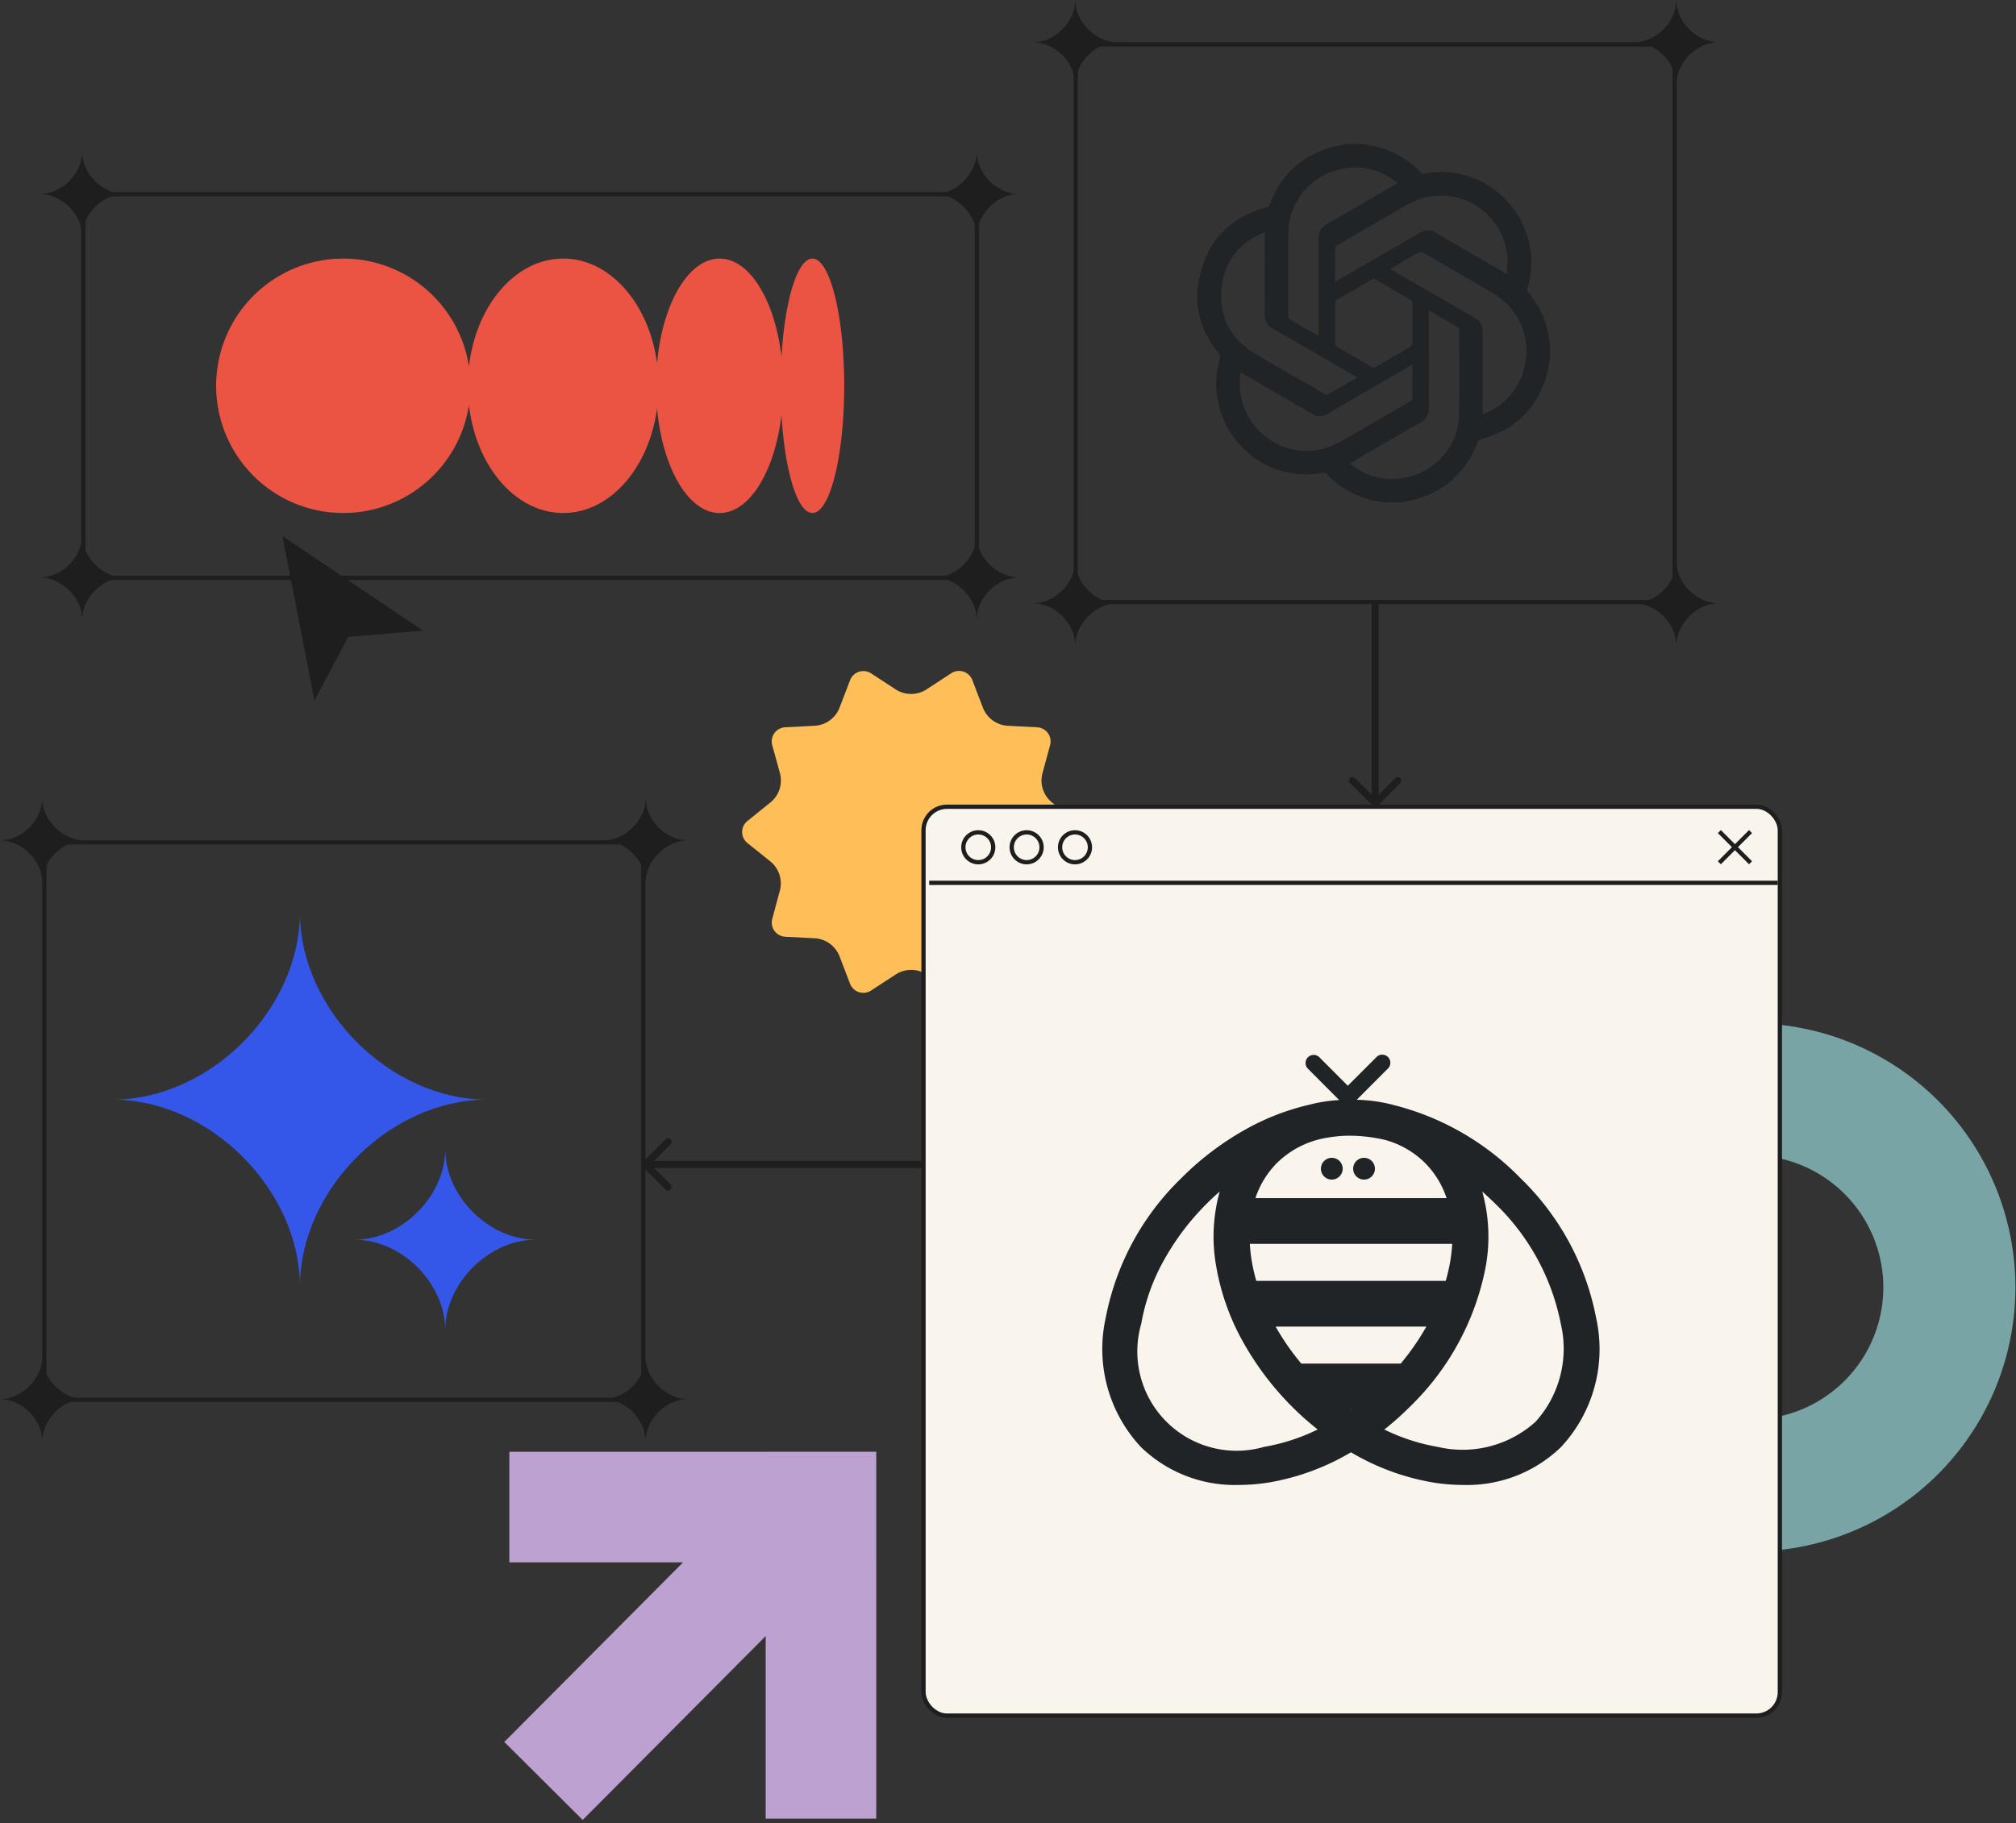
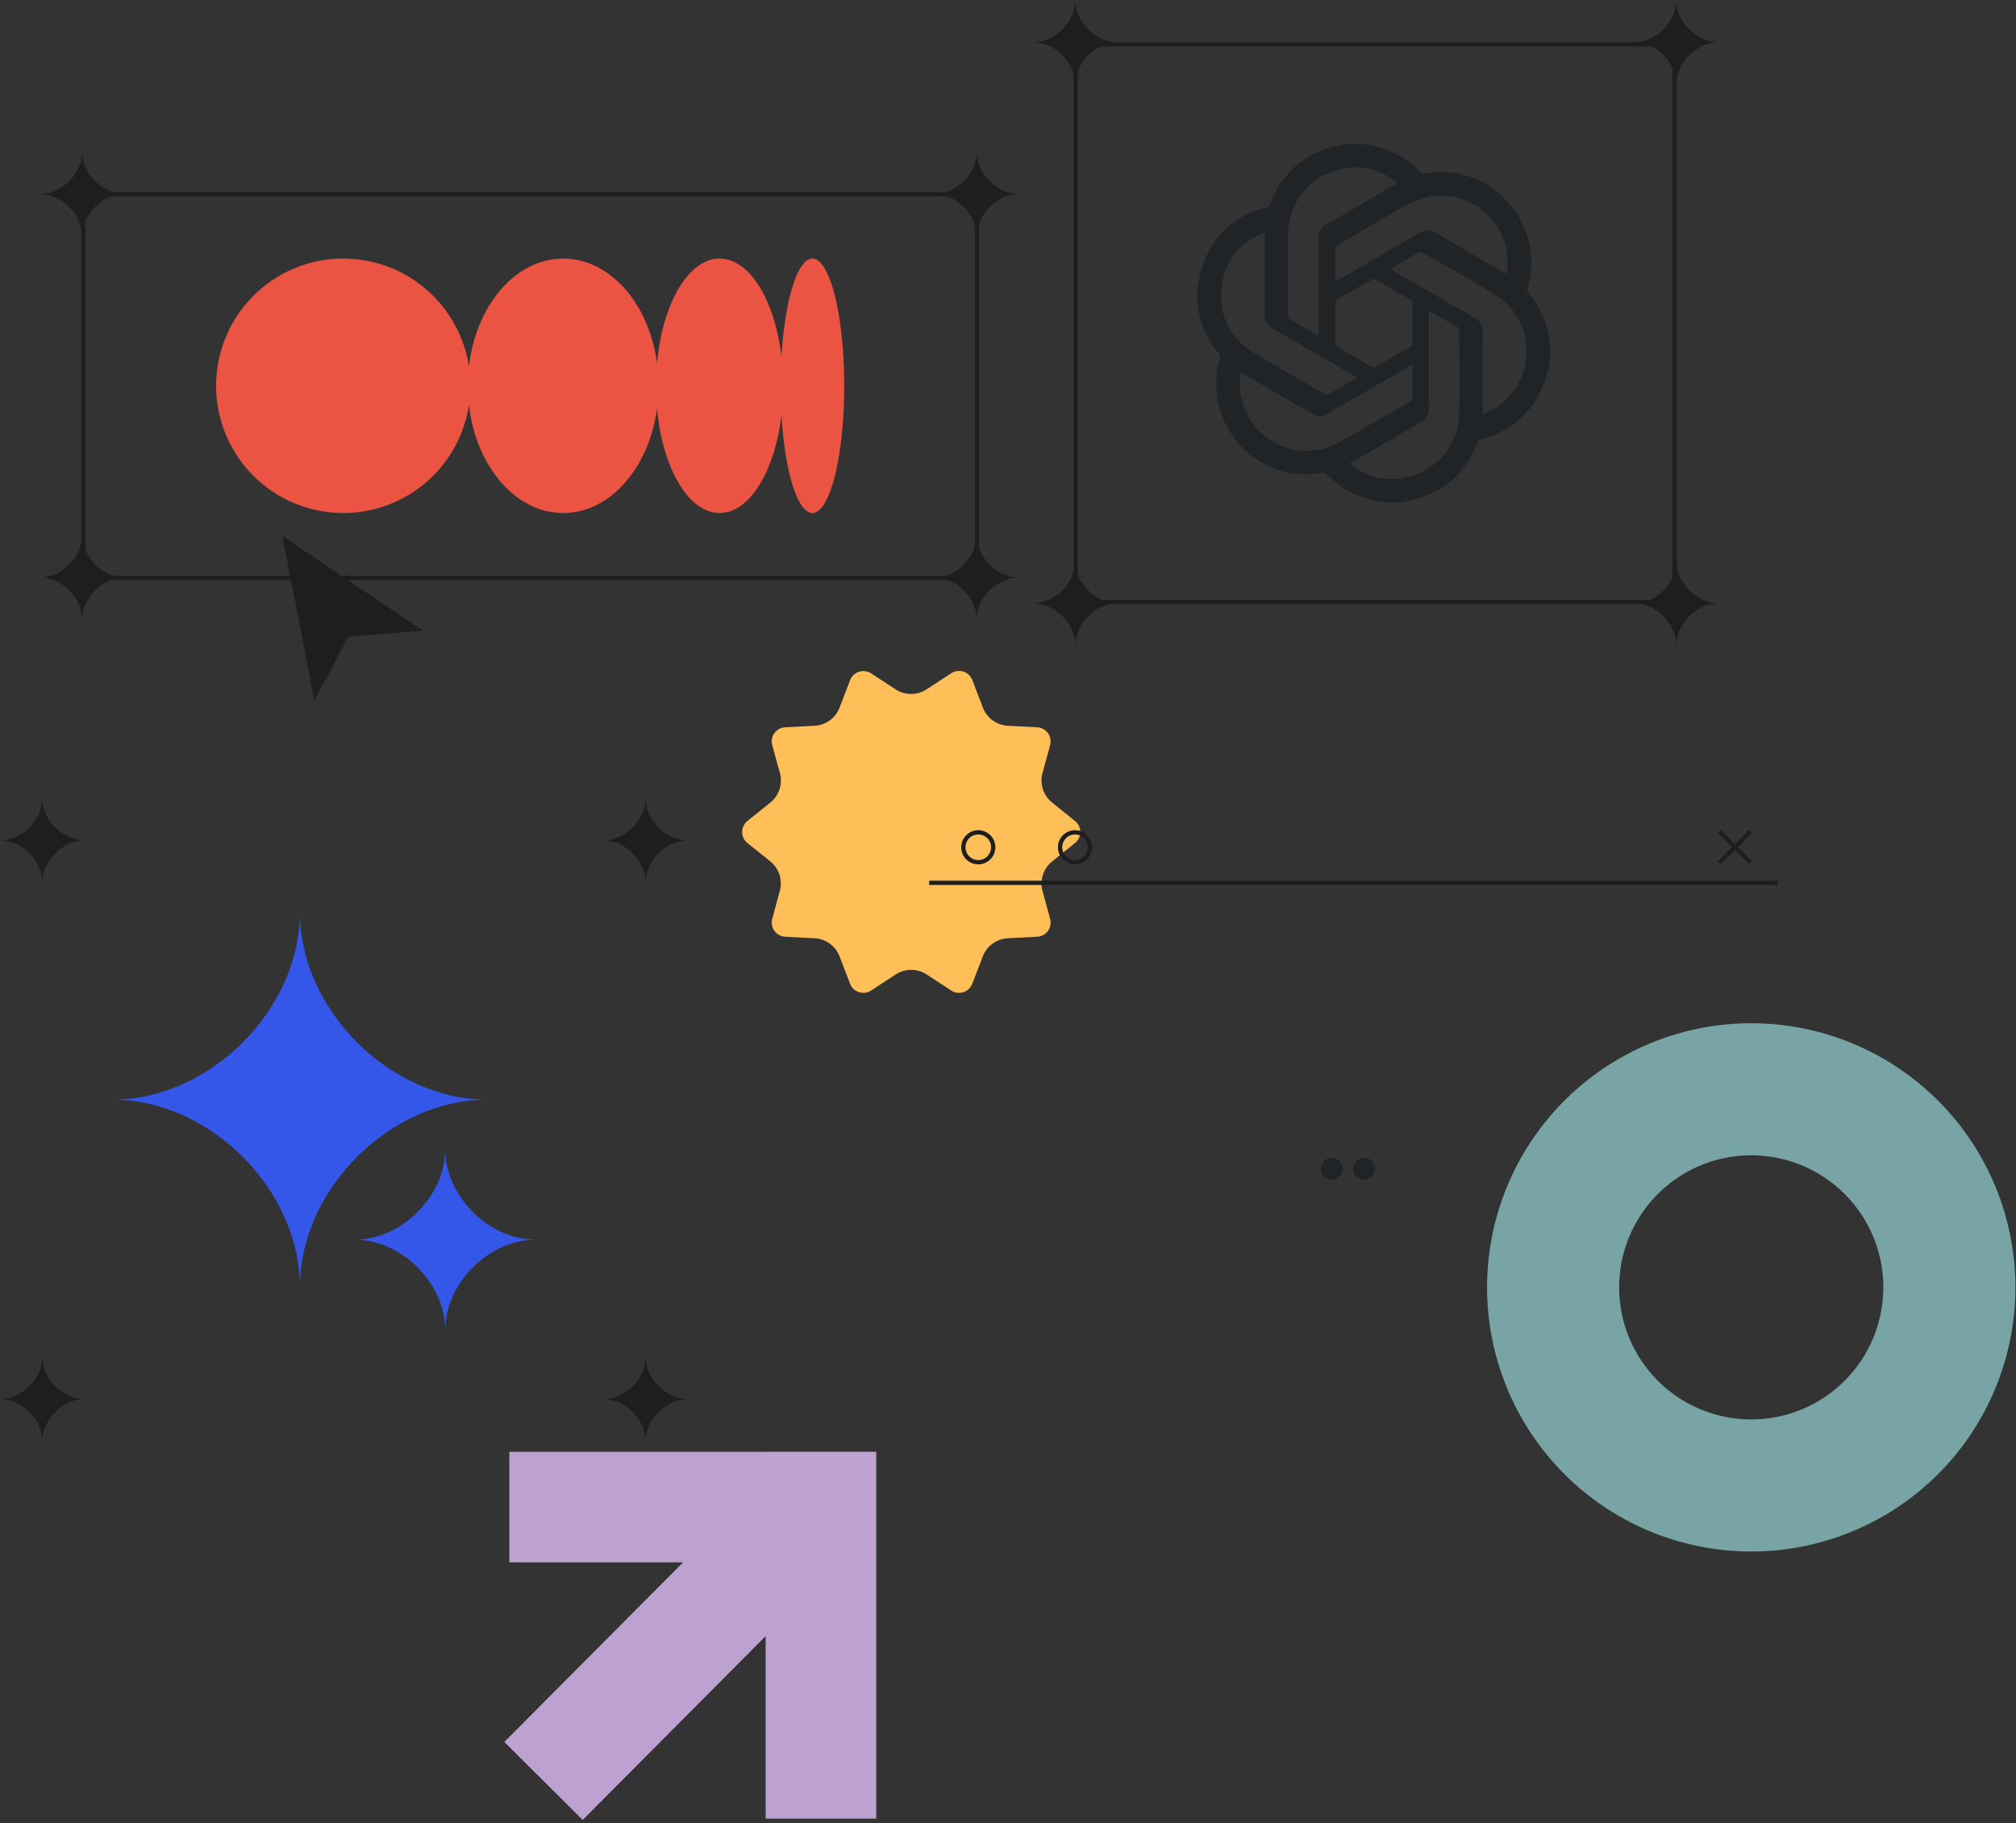
<svg xmlns="http://www.w3.org/2000/svg" width="638" height="577" fill="none">
  <rect width="100%" height="100%" fill="#333333" stroke="none" />
  <path fill="#212427" d="M426.264 45.6h5.123c.488.081.976.168 1.466.242 6.564.995 12.161 3.862 16.716 8.726.372.395.729.496 1.242.392 3.354-.686 6.724-.668 10.086-.103 16.701 2.805 27.415 20.07 22.527 36.316-.185.618-.097 1.013.31 1.494 2.927 3.447 4.958 7.366 5.968 11.788.359 1.572.575 3.175.856 4.765v3.899c-.21 1.302-.33 2.628-.644 3.904-2.824 11.515-9.847 18.961-21.343 22.021-.497.133-.779.344-.968.848-3.55 9.516-10.219 15.624-20.001 18.265-1.433.386-2.919.577-4.381.857h-5.123c-1.208-.216-2.427-.39-3.625-.655-5.701-1.267-10.549-4.05-14.584-8.287-.262-.274-.834-.453-1.209-.386-3.575.647-7.128.613-10.696-.059-16.306-3.069-26.689-20.069-21.966-36.019.215-.727.129-1.207-.365-1.81-5.54-6.76-7.877-14.549-6.246-23.13 2.305-12.13 9.6-19.91 21.563-23.132.547-.147.752-.41.929-.883 3.532-9.419 10.144-15.476 19.806-18.155 1.49-.413 3.038-.604 4.559-.898Zm42.977 85.456c.342-.11.563-.163.771-.248 14.44-5.898 17.665-25.455 5.779-35.59-2.214-1.889-4.86-3.29-7.386-4.782-6.002-3.541-12.047-7.007-18.091-10.477-.319-.183-.886-.28-1.173-.12-2.95 1.65-5.866 3.361-8.79 5.059-.093.053-.166.143-.299.26.324.199.589.369.86.525 8.597 4.983 17.178 9.991 25.803 14.925 1.792 1.026 2.562 2.372 2.547 4.437-.058 8.293-.024 16.589-.024 24.884v1.125l.003.002Zm-69.003-57.509c-.274.093-.386.123-.492.167-7.693 3.293-12.297 9.123-13.148 17.42-.917 8.937 2.697 15.986 10.397 20.641 7.348 4.443 14.849 8.634 22.271 12.958.488.283.826.234 1.279-.034 2.738-1.611 5.494-3.193 8.241-4.788.218-.126.419-.278.681-.452-.313-.193-.532-.337-.76-.468-8.656-5.013-17.297-10.051-25.977-15.02-1.76-1.007-2.529-2.341-2.517-4.37.053-8.357.023-16.716.023-25.075v-.98l.002.001Zm-7.523 44.392c-.076.211-.149.34-.167.476-.343 2.478-.309 4.948.236 7.392 3.161 14.209 18.502 21.189 31.18 14.099 7.52-4.207 14.924-8.623 22.391-12.926.49-.282.616-.613.609-1.136-.025-1.889-.009-3.78-.009-5.669v-4.721c-.421.229-.726.385-1.023.557-8.653 5.009-17.314 10.009-25.951 15.045-1.589.927-3.046.939-4.637.005-5.733-3.363-11.496-6.675-17.248-10.007l-5.38-3.114-.001-.001Zm84.044-31.296c.083-.24.184-.4.186-.56.005-2 .246-4.037-.05-5.993-2.248-14.89-18.285-22.743-31.382-15.368-7.505 4.227-14.924 8.606-22.364 12.947-.299.174-.575.667-.584 1.018-.055 2.036-.027 4.072-.027 6.11v4.357c.37-.198.623-.326.869-.467 8.627-4.994 17.266-9.963 25.865-15.007 1.774-1.04 3.334-1.065 5.103-.023 6.637 3.91 13.315 7.748 19.978 11.611.782.454 1.569.897 2.408 1.375h-.002Zm-59.462 19.623v-1.134c.005-9.949.028-19.898-.002-29.846-.005-1.98.752-3.328 2.482-4.31 5.549-3.15 11.054-6.378 16.575-9.576 1.976-1.145 3.952-2.292 5.935-3.444-.08-.104-.11-.155-.154-.194a4.178 4.178 0 0 0-.273-.224c-6.189-4.614-12.962-5.741-20.25-3.232-8.074 2.78-13.814 10.712-13.904 19.273-.092 8.826-.035 17.654-.014 26.481 0 .337.218.826.486.985 2.854 1.701 5.739 3.35 8.617 5.01.117.067.251.106.5.211h.002Zm34.878-8.015v1.274c0 9.893-.027 19.787.021 29.681.011 2.093-.784 3.485-2.613 4.508-4.415 2.469-8.77 5.047-13.146 7.583-3.076 1.783-6.151 3.571-9.253 5.373.127.12.205.209.297.28 5.352 4.143 11.356 5.57 17.942 4.067 9.216-2.102 15.977-10.052 16.288-19.313.304-9.085.085-18.19.067-27.286 0-.302-.255-.718-.515-.881-1.218-.768-2.481-1.466-3.728-2.187l-5.357-3.1h-.003Zm-29.642 4.058c0 2.124.013 4.249-.009 6.374-.005.494.126.799.579 1.058 3.699 2.116 7.388 4.249 11.064 6.406.45.264.779.225 1.2-.019 3.629-2.122 7.261-4.237 10.91-6.325.497-.284.695-.581.692-1.17-.028-4.219-.028-8.44 0-12.66.003-.59-.202-.884-.697-1.166a1082.186 1082.186 0 0 1-10.833-6.282c-.486-.285-.847-.313-1.353-.016-3.623 2.13-7.26 4.237-10.909 6.322-.513.292-.663.627-.654 1.194.031 2.094.012 4.191.012 6.286l-.002-.002Z" />
  <path fill="#78A4A6" d="M554.212 365.674a41.802 41.802 0 0 0-40.997 49.955 41.802 41.802 0 0 0 75.752 15.068 41.802 41.802 0 0 0-5.198-52.78 41.8 41.8 0 0 0-29.557-12.243Zm0-41.799a83.597 83.597 0 0 1 81.993 99.909 83.593 83.593 0 0 1-65.684 65.683 83.591 83.591 0 0 1-85.819-35.547 83.6 83.6 0 0 1 69.51-130.045Z" />
  <path fill="#FEBE58" d="m293.26 218.174 7.798-5.095a4.503 4.503 0 0 1 3.835-.503 4.519 4.519 0 0 1 1.705 1.01 4.504 4.504 0 0 1 1.103 1.643l3.321 8.661a8.96 8.96 0 0 0 3.093 4.095 8.995 8.995 0 0 0 4.838 1.734l9.289.479a4.504 4.504 0 0 1 3.388 1.848 4.486 4.486 0 0 1 .7 3.786l-2.422 8.906a8.933 8.933 0 0 0 3.066 9.293l7.236 5.828a4.474 4.474 0 0 1 0 6.97l-7.236 5.828a8.962 8.962 0 0 0-2.918 4.193 8.93 8.93 0 0 0-.148 5.1l2.432 8.906a4.468 4.468 0 0 1-.7 3.786 4.505 4.505 0 0 1-3.387 1.849l-9.3.479a8.992 8.992 0 0 0-4.821 1.699 8.962 8.962 0 0 0-3.11 4.047l-3.321 8.661a4.495 4.495 0 0 1-4.783 2.834 4.49 4.49 0 0 1-1.86-.684l-7.798-5.094a8.994 8.994 0 0 0-4.9-1.45c-1.74 0-3.442.503-4.9 1.45l-7.798 5.094a4.507 4.507 0 0 1-5.54-.507 4.495 4.495 0 0 1-1.103-1.643l-3.321-8.661a8.962 8.962 0 0 0-3.11-4.047 8.994 8.994 0 0 0-4.821-1.699l-9.289-.479a4.505 4.505 0 0 1-3.388-1.849 4.48 4.48 0 0 1-.7-3.786l2.412-8.957a8.939 8.939 0 0 0-3.066-9.293l-7.205-5.777a4.472 4.472 0 0 1-1.229-5.415 4.485 4.485 0 0 1 1.229-1.555l7.235-5.828a8.953 8.953 0 0 0 2.918-4.192 8.924 8.924 0 0 0 .148-5.101l-2.452-8.906a4.468 4.468 0 0 1 .7-3.786 4.5 4.5 0 0 1 3.387-1.848l9.3-.479a9.004 9.004 0 0 0 4.821-1.7 8.962 8.962 0 0 0 3.11-4.047l3.321-8.661a4.476 4.476 0 0 1 1.094-1.655 4.505 4.505 0 0 1 5.549-.536l7.798 5.095a9 9 0 0 0 9.8-.041Z" />
-   <rect width="271.009" height="287.666" x="292.26" y="255.348" fill="#F9F5EC" stroke="#1E1E1E" stroke-width="1.351" rx="7.428" />
  <path stroke="#1E1E1E" stroke-width="1.351" d="M294.062 279.433h268.532" />
-   <path fill="#212427" d="M505.132 417.186a83.322 83.322 0 0 0-23.961-44.291 84.895 84.895 0 0 0-40.094-23.128 48.836 48.836 0 0 0-11.724-1.66l1.65-1.649 8.207-8.227c.247-.235.444-.518.58-.831.137-.313.209-.65.213-.991a2.54 2.54 0 0 0-.188-.997 2.567 2.567 0 0 0-1.403-1.408 2.558 2.558 0 0 0-1.988.02 2.551 2.551 0 0 0-.833.578l-9.054 9.054-9.039-9.054a2.566 2.566 0 0 0-3.584.045 2.562 2.562 0 0 0-.035 3.584l8.207 8.227 1.72 1.726c-3.3.182-6.572.704-9.764 1.557a.041.041 0 0 0-.031 0 76.52 76.52 0 0 0-19.078 7.319 91.873 91.873 0 0 0-21.062 15.82 83.314 83.314 0 0 0-23.96 44.291 45.447 45.447 0 0 0 11.166 40.85 42.695 42.695 0 0 0 30.958 11.988 60.955 60.955 0 0 0 9.902-.842 75.801 75.801 0 0 0 25.6-9.496 75.767 75.767 0 0 0 25.599 9.496c3.273.554 6.587.836 9.907.842a42.709 42.709 0 0 0 30.959-11.988 45.452 45.452 0 0 0 11.13-40.835Zm-77.743 28.883h.3l-.147.112-.153-.112Zm15.891-14.484h-31.467a78.57 78.57 0 0 1-8.12-11.699H451.4a78.452 78.452 0 0 1-8.105 11.699h-.015Zm14.241-26.183h-59.949a58.07 58.07 0 0 1-1.446-6.339 50.749 50.749 0 0 1-.594-5.36h64.044a50.485 50.485 0 0 1-.593 5.36 57.79 57.79 0 0 1-1.447 6.339h-.015Zm-6.522-37.283a28.438 28.438 0 0 1 6.796 11.1h-60.492a28.461 28.461 0 0 1 6.796-11.1 29.246 29.246 0 0 1 14.662-7.791c.229-.045.457-.096.691-.131a48.664 48.664 0 0 1 4.633-.619c.975-.077 1.97-.112 2.974-.112 2.672.007 5.339.235 7.974.68 1.147.188 2.283.416 3.43.69a28.743 28.743 0 0 1 12.546 7.283h-.01Zm-50.924 89.831a31.42 31.42 0 0 1-30.943-7.966 31.43 31.43 0 0 1-7.974-30.94 63.428 63.428 0 0 1 7.039-19.895 80.21 80.21 0 0 1 13.744-18.225 77.122 77.122 0 0 1 4.06-3.781 53.1 53.1 0 0 0-1.091 23.782 74.646 74.646 0 0 0 8.151 23.219A93.529 93.529 0 0 0 417 452.454a62.486 62.486 0 0 1-16.925 5.501v-.005Zm85.893-7.952a34.473 34.473 0 0 1-30.959 7.968 62.5 62.5 0 0 1-16.911-5.497 92.632 92.632 0 0 0 8.12-7.242 83.491 83.491 0 0 0 23.96-44.292 53.071 53.071 0 0 0-1.091-23.782 103.697 103.697 0 0 1 4.061 3.781 72.033 72.033 0 0 1 20.808 38.12 34.474 34.474 0 0 1-7.988 30.944Z" />
  <path fill="#212427" d="M421.472 366.468a3.444 3.444 0 0 0-3.379 4.119 3.446 3.446 0 1 0 3.379-4.119ZM431.679 366.468a3.445 3.445 0 0 0-2.437 5.883 3.446 3.446 0 1 0 2.437-5.883Z" />
  <circle cx="309.593" cy="268.179" r="4.727" stroke="#1E1E1E" stroke-width="1.351" />
-   <circle cx="324.899" cy="268.179" r="4.727" stroke="#1E1E1E" stroke-width="1.351" />
  <circle cx="340.205" cy="268.179" r="4.727" stroke="#1E1E1E" stroke-width="1.351" />
  <path stroke="#1E1E1E" stroke-width="1.351" d="m553.986 263.208-9.868 9.868M553.989 273.075l-9.868-9.868" />
-   <path fill="#1E1E1E" d="M203.455 367.773a1.126 1.126 0 0 0 0 1.591l7.162 7.163a1.127 1.127 0 0 0 1.592-1.592l-6.366-6.367 6.366-6.366a1.125 1.125 0 1 0-1.592-1.592l-7.162 7.163Zm89.031.795v-1.125h-88.235v2.251h88.235v-1.126ZM434.397 255.019a1.126 1.126 0 0 0 1.591 0l7.163-7.162a1.127 1.127 0 0 0-1.592-1.592l-6.367 6.367-6.366-6.367a1.125 1.125 0 1 0-1.592 1.592l7.163 7.162Zm.795-63.821h-1.125v63.025h2.251v-63.025h-1.126Z" />
  <rect width="189.526" height="176.471" x="340.43" y="14.05" stroke="#1E1E1E" stroke-width="1.351" rx="7.428" />
-   <rect width="189.526" height="176.471" x="14.048" y="266.602" stroke="#1E1E1E" stroke-width="1.351" rx="7.428" />
  <rect width="282.771" height="121.418" x="26.397" y="61.475" stroke="#1E1E1E" stroke-width="1.351" rx="7.428" />
  <path fill="#EB5342" d="M108.63 81.846a40.221 40.221 0 0 1 26.211 9.709 40.267 40.267 0 0 1 13.568 24.451c2.205-19.343 14.719-34.16 29.833-34.16 14.839 0 27.168 14.294 29.695 33.122 1.682-18.828 9.907-33.122 19.797-33.122 9.528 0 17.495 13.255 19.58 31.044 1.046-17.79 5.029-31.044 9.794-31.044 5.552 0 10.059 18.03 10.059 40.265 0 22.234-4.507 40.265-10.059 40.265-4.765 0-8.748-13.256-9.794-31.045-2.085 17.789-10.052 31.045-19.58 31.045-9.89 0-18.115-14.295-19.797-33.122-2.527 18.827-14.856 33.122-29.695 33.122-15.114 0-27.628-14.818-29.833-34.161a40.274 40.274 0 0 1-9.58 20.512 40.227 40.227 0 0 1-41.753 11.951 40.238 40.238 0 0 1-18.97-12.34 40.28 40.28 0 0 1-6.033-43.036 40.258 40.258 0 0 1 14.845-17.087 40.217 40.217 0 0 1 21.712-6.37Z" />
  <path fill="#1E1E1E" stroke="#1E1E1E" stroke-width="2.251" d="m93.234 173.608 34.664 23.362 2.66 1.793-3.197.263-17.855 1.466-7.998 15.092-1.49 2.812-.61-3.123-7.907-40.516-.52-2.669 2.253 1.52Z" />
  <path fill="#1E1E1E" d="M13.374 279.373c0-6.935-6.44-13.374-13.374-13.374 6.935-.001 13.374-6.44 13.374-13.375 0 6.935 6.44 13.374 13.374 13.374-6.934 0-13.374 6.439-13.374 13.374v.001Z" />
-   <path fill="#3557E9" d="M94.911 407.301c0-30.723-28.527-59.25-59.25-59.25 30.723-.003 59.25-28.53 59.25-59.252 0 30.722 28.528 59.249 59.252 59.249-30.724 0-59.252 28.527-59.252 59.25v.003ZM140.899 421.018c0-14.849-13.789-28.637-28.638-28.637 14.849-.001 28.638-13.789 28.638-28.639 0 14.85 13.788 28.638 28.638 28.638-14.85 0-28.638 13.788-28.638 28.637v.001Z" />
+   <path fill="#3557E9" d="M94.911 407.301c0-30.723-28.527-59.25-59.25-59.25 30.723-.003 59.25-28.53 59.25-59.252 0 30.722 28.528 59.249 59.252 59.249-30.724 0-59.252 28.527-59.252 59.25ZM140.899 421.018c0-14.849-13.789-28.637-28.638-28.637 14.849-.001 28.638-13.789 28.638-28.639 0 14.85 13.788 28.638 28.638 28.638-14.85 0-28.638 13.788-28.638 28.637v.001Z" />
  <path fill="#1E1E1E" d="M13.374 456.209c0-6.935-6.44-13.374-13.374-13.374 6.935 0 13.374-6.44 13.374-13.374 0 6.934 6.44 13.374 13.374 13.374-6.934 0-13.374 6.439-13.374 13.373v.001ZM204.327 279.373c0-6.935-6.439-13.374-13.374-13.374 6.935-.001 13.374-6.44 13.374-13.375 0 6.935 6.44 13.374 13.375 13.374-6.935 0-13.375 6.439-13.375 13.374v.001ZM26.004 74.79c0-6.934-6.44-13.373-13.374-13.373 6.935 0 13.374-6.44 13.374-13.375 0 6.935 6.44 13.374 13.374 13.374-6.935 0-13.374 6.44-13.374 13.374ZM309.093 74.79c0-6.934-6.439-13.373-13.374-13.373 6.935 0 13.374-6.44 13.374-13.375 0 6.935 6.439 13.374 13.374 13.374-6.935 0-13.374 6.44-13.374 13.374ZM340.299 26.749c0-6.935-6.439-13.374-13.374-13.374 6.935 0 13.374-6.44 13.374-13.375 0 6.935 6.439 13.374 13.374 13.374-6.935 0-13.374 6.44-13.374 13.374ZM340.299 204.328c0-6.935-6.439-13.374-13.374-13.374 6.935-.001 13.374-6.44 13.374-13.374 0 6.934 6.439 13.373 13.374 13.373-6.935 0-13.374 6.44-13.374 13.374v.001ZM530.509 26.749c0-6.935-6.439-13.374-13.374-13.374 6.935 0 13.374-6.44 13.374-13.375 0 6.935 6.439 13.374 13.374 13.374-6.935 0-13.374 6.44-13.374 13.374ZM530.509 204.328c0-6.935-6.439-13.374-13.374-13.374 6.935-.001 13.374-6.44 13.374-13.374 0 6.934 6.439 13.373 13.374 13.373-6.935 0-13.374 6.44-13.374 13.374v.001ZM26.004 196.155c0-6.935-6.44-13.374-13.374-13.374 6.935-.001 13.374-6.44 13.374-13.375 0 6.935 6.44 13.374 13.374 13.374-6.935 0-13.374 6.439-13.374 13.374v.001ZM309.093 196.155c0-6.935-6.439-13.374-13.374-13.374 6.935-.001 13.374-6.44 13.374-13.375 0 6.935 6.439 13.374 13.374 13.374-6.935 0-13.374 6.439-13.374 13.374v.001ZM204.327 456.209c0-6.935-6.439-13.374-13.374-13.374 6.935 0 13.374-6.44 13.374-13.374 0 6.934 6.44 13.374 13.375 13.374-6.935 0-13.375 6.439-13.375 13.373v.001Z" />
  <path fill="#BDA1D0" d="M277.307 459.508h.002v34.994h-.002v81.12h-34.995v-57.773l-57.909 58.192-24.804-24.685 56.579-56.854H161.19v-34.994h81.122v-.003h34.995v.003Z" />
</svg>